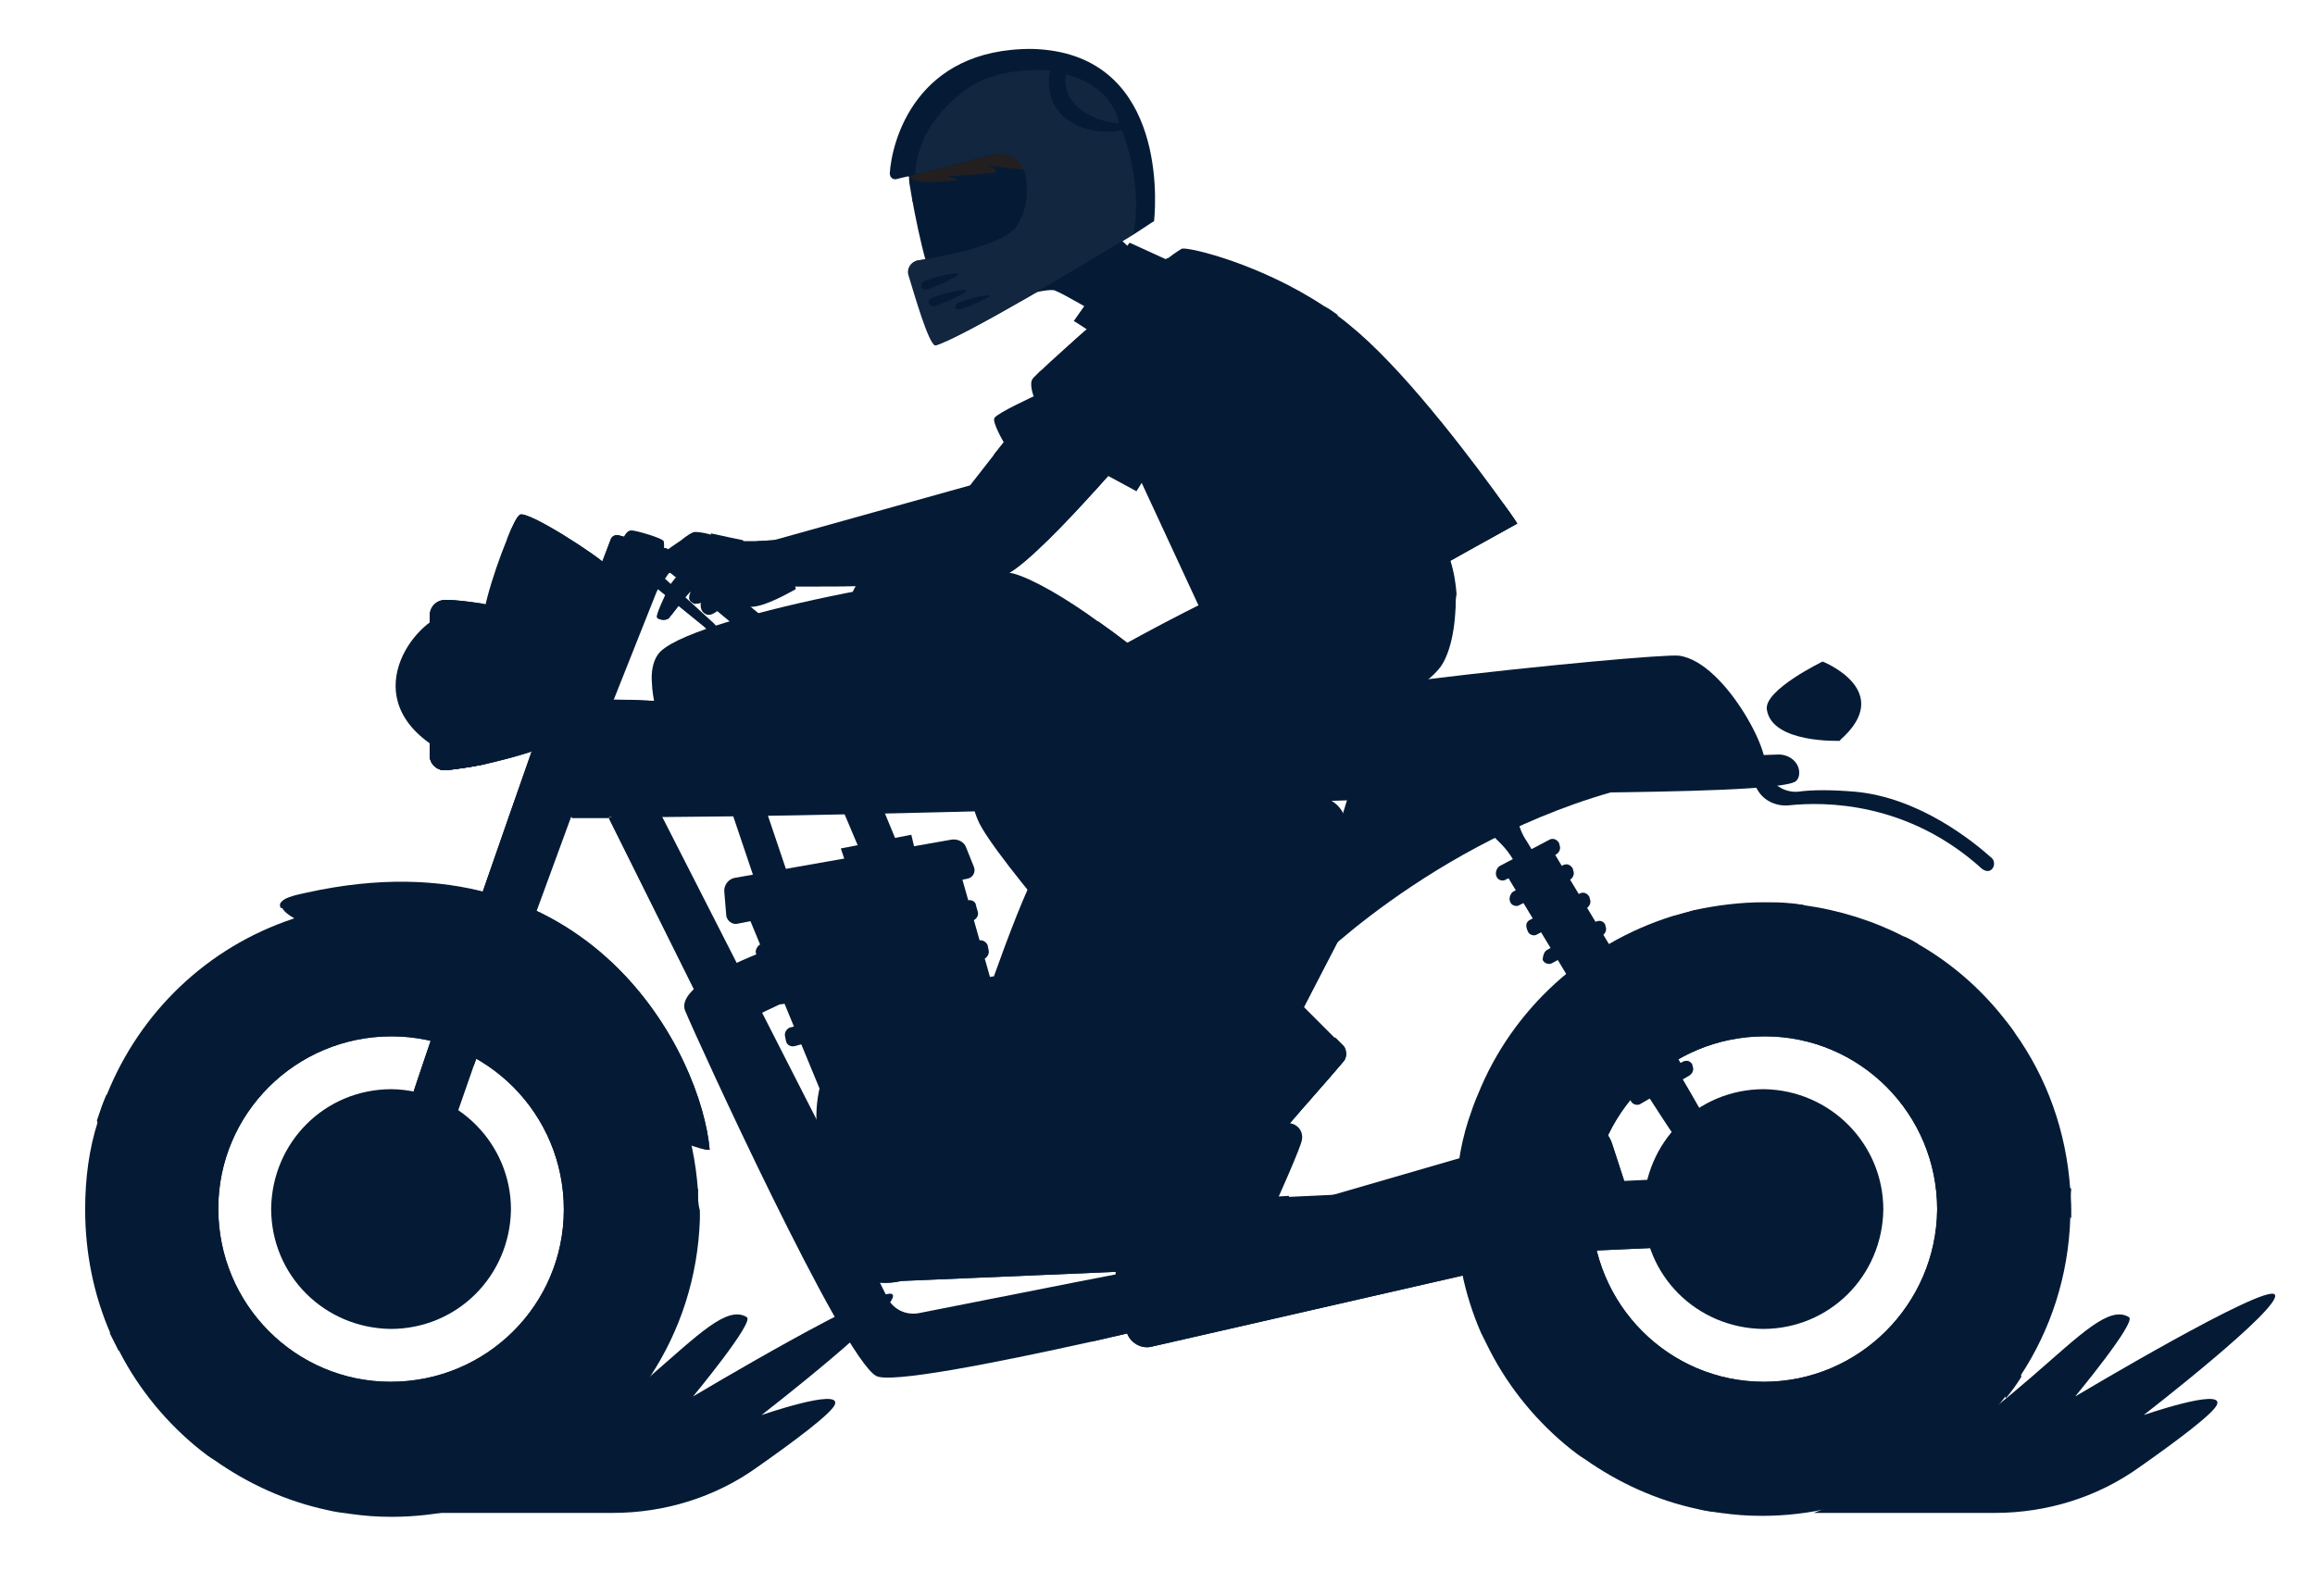
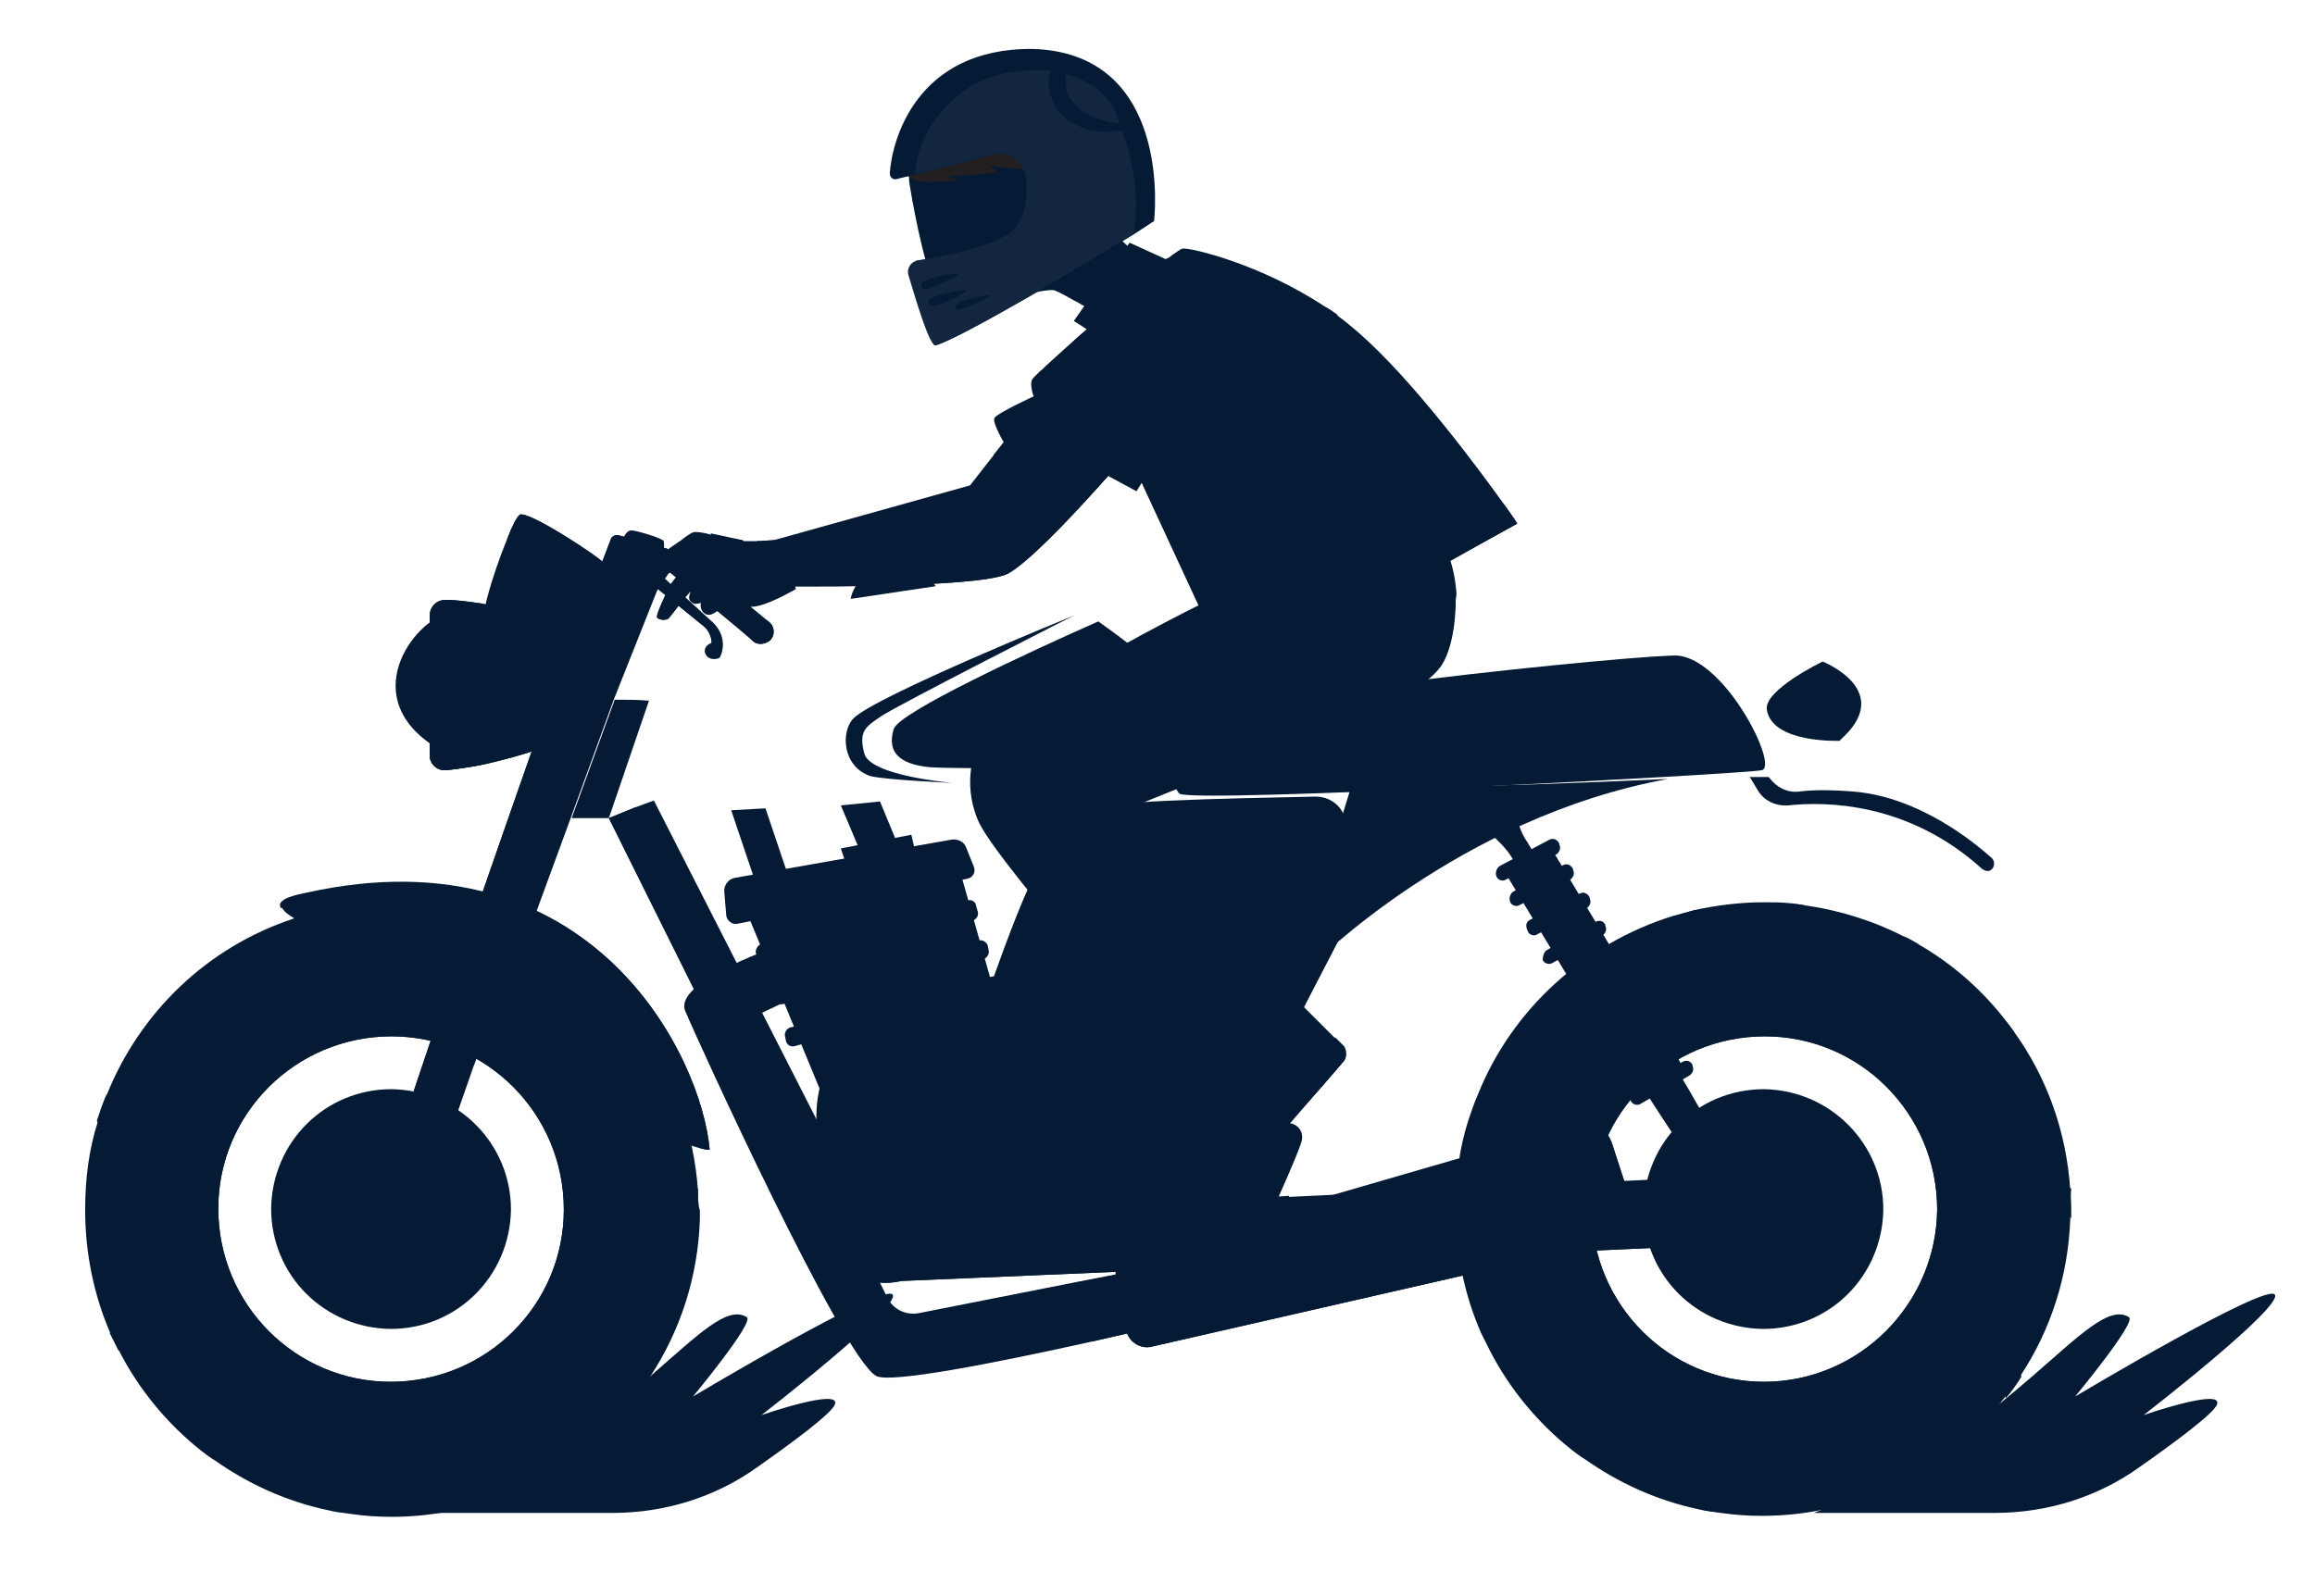
<svg xmlns="http://www.w3.org/2000/svg" version="1.1" id="OBJECTS" x="0px" y="0px" viewBox="0 0 236.5 163.1" style="enable-background:new 0 0 236.5 163.1;" xml:space="preserve">
  <style type="text/css">
	.st0{fill:#051B35;}
	.st1{fill:#231F20;}
	.st2{fill:#12263F;}
</style>
  <g>
    <g>
      <path class="st0" d="M44.1,154.6c20.4-7.9,28.2-22.5,32.2-20c0.8,0.5-5.5,8.1-5.5,8.1s19.6-11.7,20.4-10.4    c0.8,1.3-13.4,12.3-13.4,12.3s8.1-2.8,7.5-1.1c-0.3,0.9-4.2,3.8-7.9,6.4c-4.3,3.1-9.5,4.7-14.8,4.7H44.1z" />
      <path class="st0" d="M185.3,154.6c20.4-7.9,28.2-22.5,32.2-20c0.8,0.5-5.5,8.1-5.5,8.1s19.6-11.7,20.4-10.4    c0.8,1.3-13.4,12.3-13.4,12.3s8.1-2.8,7.5-1.1c-0.3,0.9-4.2,3.8-7.9,6.4c-4.3,3.1-9.5,4.7-14.8,4.7H185.3z" />
      <g>
        <g>
          <g>
            <path class="st0" d="M40,111.3c-6.8,0-12.2,5.4-12.3,12.2c0,6.8,5.4,12.2,12.2,12.3c6.8,0,12.2-5.4,12.3-12.2       C52.2,116.9,46.8,111.4,40,111.3z" />
            <path class="st0" d="M40,116.9c-3.7,0-6.7,3-6.7,6.6c0,3.7,3,6.7,6.6,6.7c3.7,0,6.7-3,6.7-6.6C46.6,119.9,43.7,116.9,40,116.9z       " />
            <path class="st0" d="M71.3,121.6c-0.1-1.4-0.3-2.9-0.6-4.3c-0.9-4.4-2.7-8.4-5.1-11.9c-0.4-0.5-0.8-1.1-1.2-1.6       c-2.4-2.9-5.3-5.5-8.6-7.4c-0.5-0.3-1-0.6-1.5-0.8c-3.1-1.6-6.5-2.7-10.2-3.2c-0.4-0.1-0.9-0.1-1.4-0.1       c-0.9-0.1-1.8-0.1-2.7-0.1c-2.4,0-4.8,0.3-7.1,0.8h0c-0.7,0.2-1.5,0.4-2.2,0.6c-0.3,0.1-0.5,0.2-0.8,0.3       c-8.7,2.9-15.6,9.5-19,18c-0.4,0.9-0.7,1.8-0.9,2.7c-0.9,2.8-1.3,5.8-1.3,9c0,4.5,0.9,8.8,2.6,12.7c0.3,0.6,0.6,1.2,0.9,1.8       c2,3.9,4.9,7.4,8.3,10.1c0.5,0.4,0.9,0.7,1.4,1c3.4,2.4,7.3,4.2,11.5,5.1c0.8,0.2,1.6,0.3,2.4,0.4h0c1.4,0.2,2.7,0.3,4.2,0.3       c4.8,0,9.3-1.1,13.4-3c0.8-0.4,1.5-0.8,2.3-1.2c3.5-2,6.6-4.7,9.1-7.9c0.6-0.7,1.1-1.5,1.6-2.2c0,0,0,0,0,0       c3.1-4.7,4.9-10.2,5.1-16.1c0-0.3,0-0.6,0-0.9C71.3,123,71.3,122.3,71.3,121.6z M39.9,141.2c-9.7,0-17.6-7.9-17.6-17.7       c0-9.7,7.9-17.6,17.7-17.6c9.7,0,17.6,7.9,17.6,17.7C57.6,133.3,49.7,141.2,39.9,141.2z" />
            <path class="st0" d="M40,100.4c-12.8,0-23.2,10.3-23.3,23.2c0,12.8,10.3,23.2,23.2,23.3c12.8,0,23.2-10.3,23.3-23.2       C63.2,110.8,52.8,100.4,40,100.4z M39.9,141.2c-9.7,0-17.6-7.9-17.6-17.7c0-9.7,7.9-17.6,17.7-17.6c9.7,0,17.6,7.9,17.6,17.7       S49.7,141.2,39.9,141.2z" />
            <path class="st0" d="M55.8,96.5c-2.2,1.2-4.4,2.3-6.7,3.2c-0.1,0-0.2-0.1-0.1-0.2c1.5-1.5,3.4-2.8,5.3-3.8       C54.8,95.9,55.3,96.2,55.8,96.5z" />
            <path class="st0" d="M65.6,105.5c-2.8-0.1-5.4-0.6-8.2-1c-0.1,0-0.1-0.2,0-0.2c2.4-0.2,4.6-0.3,7-0.3       C64.8,104.4,65.2,104.9,65.6,105.5z" />
            <path class="st0" d="M71.3,123.6c0,0.3,0,0.6,0,0.9c-0.9-0.9-1.8-2-2.5-2.8c-1.3-1.4-3.5-3.1-4-5c-0.1-0.2,0.1-0.5,0.4-0.5       c2,0.6,3.6,2.9,5.1,4.3c0.3,0.3,0.7,0.7,1,1C71.3,122.3,71.3,123,71.3,123.6z" />
            <path class="st0" d="M66.2,140.7C66.2,140.7,66.2,140.7,66.2,140.7c-0.5,0.8-1,1.5-1.6,2.2c-0.5-3.1-0.7-6.2-0.7-9.1       c0-0.4,0.5-0.5,0.6-0.1C65.3,135.9,65.8,138.3,66.2,140.7z" />
            <path class="st0" d="M55.5,150.8c-0.7,0.4-1.5,0.8-2.3,1.2c0.2-0.5,0.4-0.9,0.5-1.4c0.6-2,0.9-4,1.4-6c0.1-0.5,0.8-0.5,0.9,0       C56.2,146.3,56.1,148.6,55.5,150.8z" />
            <path class="st0" d="M41.4,149.1c-0.5,2-2.8,3.4-4.3,4.6c-0.4,0.3-0.9,0.6-1.3,0.9c0,0,0,0,0,0c-0.8-0.1-1.6-0.2-2.4-0.4       c0.9-0.6,1.9-1.2,2.8-1.8c1.6-1.1,3.1-3,5.1-3.5C41.3,148.9,41.4,149.1,41.4,149.1z" />
            <path class="st0" d="M28,147.1c-2,0.8-4,1.4-6.1,2c-0.5-0.3-0.9-0.7-1.4-1c0.4-0.1,0.8-0.2,1.2-0.3c2-0.5,4.1-1,6.1-1.3       C28.2,146.5,28.3,147,28,147.1z" />
            <path class="st0" d="M17.1,136.7c-1.2,0.8-3.1,1.3-5,1.3c-0.3-0.6-0.6-1.2-0.9-1.8c0.2,0,0.3,0,0.5,0.1       c1.7,0.1,3.5-0.2,5.2,0.1C17.2,136.3,17.3,136.6,17.1,136.7z" />
            <path class="st0" d="M12.4,117.1c0.1,0.6-0.8,0.9-1.1,0.4c-0.6-0.9-1-1.9-1.4-3c0.3-0.9,0.6-1.8,1-2.7       C11.4,113.6,12.1,115.3,12.4,117.1z" />
            <path class="st0" d="M33,93l-0.2,0.3c-0.8,1.5-1.3,3.3-2.3,4.7c-0.3,0.4-0.9,0-0.9-0.4c0.1-1.3,0.6-2.7,1.2-3.9       C31.5,93.4,32.2,93.2,33,93z" />
            <path class="st0" d="M44.1,92.5c-1.3,1.4-2.7,2.8-4.2,3.9c0,0-0.1,0,0,0c0.8-1.4,1.8-2.8,2.9-4.1       C43.2,92.4,43.7,92.4,44.1,92.5z" />
          </g>
          <g>
            <path class="st0" d="M72.5,117.5L72.5,117.5c-0.4,0-0.7-0.1-1.1-0.2c-0.8-0.2-1.5-0.5-2.2-0.9c-1.8-1-3.3-2.7-4-4.7       c-2.4-6.6-7.1-11.7-15-15c-5-2.1-10.5-1.9-14.3-1.4c-1.9,0.3-3.7-0.1-5.2-1.1c-0.7-0.4-1.7-0.9-1.9-1.5       c-0.1-0.1-0.1-0.3-0.1-0.4c0.2-0.7,2.4-1,2.7-1.1h0C60.5,84.8,71.7,108,72.5,117.5z" />
            <path class="st0" d="M72.5,117.5L72.5,117.5c-0.4,0-0.7-0.1-1.1-0.2c-0.7-7.2-7.3-20.4-19.1-24.2C42,89.8,31.9,92,28.7,92.8       c-0.1-0.1-0.1-0.3-0.1-0.4c0.2-0.7,2.4-1,2.7-1.1h0C60.5,84.8,71.7,108,72.5,117.5z" />
            <path class="st0" d="M69.2,116.5c-1.8-1-3.3-2.7-4-4.7c-2.4-6.6-7.1-11.7-15-15c-5-2.1-10.5-1.9-14.3-1.4       c-1.9,0.3-3.7-0.1-5.2-1.1c4.2-1.2,13.5-3.1,21.3,0.3C61.5,98.7,66.8,106.5,69.2,116.5z" />
          </g>
        </g>
        <g>
          <path class="st0" d="M129.5,132.8c0,0-8.7,2.2-18,4.3c-9.9,2.2-20.6,4.3-22,3.5c-3.5-2-18.3-34.4-19.5-37.3      c-1.2-2.9,8.9-6.4,8.9-6.4l2.2,5.1c0,0-2.8,1.2-4.2,2c0.2,1.5,10.6,22.2,13.8,28.7c0.6,1.1,1.8,1.7,3.1,1.5L110,131l17.5-3.4      L129.5,132.8z" />
          <path class="st0" d="M129.5,132.8c0,0-8.7,2.2-18,4.3c-0.5-2-1.1-4.2-1.5-6l17.5-3.4L129.5,132.8z" />
        </g>
        <g>
          <g>
            <path class="st0" d="M180.2,141.2c-9.7,0-17.6-7.9-17.6-17.7c0-9.7,7.9-17.6,17.7-17.6c9.7,0,17.6,7.9,17.6,17.7       C197.8,133.3,189.9,141.2,180.2,141.2z M211.5,121.6c-0.4-6-2.4-11.5-5.7-16.1c-0.4-0.5-0.8-1.1-1.2-1.6       c-2.4-3-5.3-5.5-8.6-7.4c-0.5-0.3-1-0.6-1.5-0.8c-3.1-1.6-6.6-2.7-10.2-3.2c-0.4-0.1-0.9-0.1-1.4-0.2c-0.9-0.1-1.8-0.1-2.7-0.1       c-2.4,0-4.8,0.3-7.1,0.8h0c-0.7,0.2-1.5,0.4-2.2,0.6c-9,2.8-16.4,9.5-19.9,18.2c-0.4,0.9-0.7,1.8-1,2.7c-0.9,2.8-1.3,5.8-1.3,9       c0,4.5,0.9,8.8,2.6,12.7c0.3,0.6,0.6,1.2,0.9,1.8c2,3.9,4.9,7.4,8.3,10.1c0.5,0.4,0.9,0.7,1.4,1c3.4,2.4,7.3,4.2,11.5,5.1       c0.8,0.2,1.6,0.3,2.4,0.4h0c1.4,0.2,2.7,0.3,4.2,0.3c4.8,0,9.3-1.1,13.4-3c0.8-0.4,1.5-0.8,2.3-1.2c3.5-2,6.6-4.7,9.1-7.9       c0.6-0.7,1.1-1.5,1.6-2.2c0,0,0,0,0,0c3.1-4.7,4.9-10.2,5.1-16.1c0-0.3,0-0.6,0-0.9C211.6,123,211.5,122.3,211.5,121.6z" />
            <path class="st0" d="M180.3,100.4c-12.8,0-23.2,10.3-23.3,23.2c0,12.8,10.3,23.2,23.2,23.3c12.8,0,23.2-10.3,23.3-23.2       C203.4,110.8,193.1,100.4,180.3,100.4z M180.2,141.2c-9.7,0-17.6-7.9-17.6-17.7c0-9.7,7.9-17.6,17.7-17.6       c9.7,0,17.6,7.9,17.6,17.7C197.8,133.3,189.9,141.2,180.2,141.2z" />
            <path class="st0" d="M196,96.5c-2.2,1.2-4.4,2.3-6.7,3.2c-0.1,0-0.2-0.1-0.1-0.2c1.5-1.5,3.4-2.8,5.3-3.8       C195,95.9,195.5,96.2,196,96.5z" />
            <path class="st0" d="M205.8,105.5c-2.8-0.1-5.4-0.6-8.2-1c-0.1,0-0.1-0.2,0-0.2c2.4-0.2,4.6-0.3,7-0.3       C205,104.4,205.4,104.9,205.8,105.5z" />
            <path class="st0" d="M211.6,123.6c0,0.3,0,0.6,0,0.9c-0.9-0.9-1.8-2-2.5-2.8c-1.3-1.4-3.5-3.1-4-5c-0.1-0.2,0.1-0.5,0.4-0.5       c2,0.6,3.6,2.9,5.1,4.3c0.3,0.3,0.7,0.7,1,1C211.5,122.3,211.6,123,211.6,123.6z" />
            <path class="st0" d="M206.5,140.7C206.5,140.7,206.5,140.7,206.5,140.7c-0.5,0.8-1,1.5-1.6,2.2c-0.5-3.1-0.7-6.2-0.7-9.1       c0-0.4,0.5-0.5,0.6-0.1C205.5,135.9,206,138.3,206.5,140.7z" />
            <path class="st0" d="M195.8,150.8c-0.7,0.4-1.5,0.8-2.3,1.2c0.2-0.5,0.4-0.9,0.5-1.4c0.6-2,0.9-4,1.4-6c0.1-0.5,0.8-0.5,0.9,0       C196.5,146.3,196.3,148.6,195.8,150.8z" />
            <path class="st0" d="M181.6,149.1c-0.5,2-2.8,3.4-4.3,4.6c-0.4,0.3-0.9,0.6-1.3,0.9c0,0,0,0,0,0c-0.8-0.1-1.6-0.2-2.4-0.4       c0.9-0.6,1.9-1.2,2.8-1.8c1.6-1.1,3.1-3,5.1-3.5C181.5,148.9,181.6,149.1,181.6,149.1z" />
            <path class="st0" d="M168.2,147.1c-2,0.8-4,1.4-6.1,2c-0.5-0.3-0.9-0.7-1.4-1c0.4-0.1,0.8-0.2,1.2-0.3c2-0.5,4.1-1,6.1-1.3       C168.4,146.5,168.5,147,168.2,147.1z" />
            <path class="st0" d="M157.3,136.7c-1.2,0.8-3.1,1.3-5,1.3c-0.3-0.6-0.6-1.2-0.9-1.8c0.2,0,0.3,0,0.5,0.1       c1.7,0.1,3.5-0.2,5.2,0.1C157.5,136.3,157.5,136.6,157.3,136.7z" />
            <path class="st0" d="M152.6,117.1c0.1,0.6-0.8,0.9-1.1,0.4c-0.6-0.9-1-1.9-1.4-3c0.3-0.9,0.6-1.8,1-2.7       C151.7,113.6,152.3,115.3,152.6,117.1z" />
            <path class="st0" d="M173.2,93l-0.2,0.3c-0.8,1.5-1.3,3.3-2.3,4.7c-0.3,0.4-0.9,0-0.9-0.4c0.1-1.3,0.6-2.7,1.2-3.9       C171.7,93.4,172.4,93.2,173.2,93z" />
            <path class="st0" d="M184.3,92.5c-1.3,1.4-2.7,2.8-4.2,3.9c0,0-0.1,0,0,0c0.8-1.4,1.8-2.8,2.9-4.1       C183.4,92.4,183.9,92.4,184.3,92.5z" />
          </g>
          <g>
            <path class="st0" d="M180.2,111.3c-6.8,0-12.2,5.4-12.3,12.2c0,6.8,5.4,12.2,12.2,12.3c6.8,0,12.2-5.4,12.3-12.2       C192.4,116.9,187,111.4,180.2,111.3z" />
          </g>
        </g>
        <g>
          <g>
            <g>
              <path class="st0" d="M61.1,60.8c-1,2.3-2.6,5.2-3.5,5.7c-1.4,0.9-6.9-0.5-8.1-1.5c-0.9-0.8,0.9-6.5,2.3-9.9        c0.5-1.3,1-2.3,1.3-2.5c0.8-0.5,8.3,4.4,8.9,5.2C62.1,58,61.7,59.3,61.1,60.8z" />
              <path class="st0" d="M61.1,60.8c-3.8-2.3-6.6-4.1-9.3-5.7c0.5-1.3,1-2.3,1.3-2.5c0.8-0.5,8.3,4.4,8.9,5.2        C62.1,58,61.7,59.3,61.1,60.8z" />
            </g>
            <g>
              <path class="st0" d="M45.4,62.8c-3.5,1.1-9.4,9.3,0.4,14.3C46.1,70.8,46,66.1,45.4,62.8z" />
              <path class="st0" d="M60.2,69.8c0,2.1-0.9,4.4-2.6,5.7c-2.5,1.2-5.5,2-8.1,2.6c-1.5,0.3-2.9,0.5-3.9,0.6        c-0.9,0.1-1.7-0.6-1.7-1.5V62.9c0-0.9,0.7-1.6,1.6-1.6c1.2,0,2.5,0.2,3.9,0.4c3.4,0.6,7.1,1.7,9.1,3.4        C59.6,66.1,60.2,67.9,60.2,69.8z" />
              <path class="st0" d="M50.9,63.6c0,0,5.2,0.1,7.9,4C51.7,65.7,50.9,63.6,50.9,63.6z" />
              <path class="st0" d="M60.2,69.8c0,2.1-0.9,4.4-2.6,5.7c-2.5,1.2-5.5,2-8.1,2.6c-1.5,0.3-2.9,0.5-3.9,0.6        c-0.9,0.1-1.7-0.6-1.7-1.5v-5C48.4,72,55.2,71.6,60.2,69.8z" />
              <path class="st0" d="M49.5,78.1c-1.5,0.3-2.9,0.5-3.9,0.6c-0.9,0.1-1.7-0.6-1.7-1.5V62.9c0-0.9,0.7-1.6,1.6-1.6        c1.2,0,2.5,0.2,3.9,0.4l0.1,10.1L49.5,78.1z" />
-               <path class="st0" d="M49.5,78.1c-1.5,0.3-2.9,0.5-3.9,0.6c-0.9,0.1-1.7-0.6-1.7-1.5v-5c1.6,0,3.5-0.1,5.6-0.3L49.5,78.1z" />
            </g>
            <path class="st0" d="M186.2,67.6c0,0,7.6,3,1.7,8.1C185.5,72.1,186.2,67.6,186.2,67.6z" />
            <path class="st0" d="M178.7,79.3l0.9,1.5c0.6,1,1.8,1.6,3.1,1.5c3.7-0.4,12.2-0.4,19.8,6.5c0.3,0.2,0.6,0.3,0.9,0.1l0,0       c0.4-0.3,0.4-0.9,0.1-1.2c-1.9-1.7-7.4-6.2-14-6.8c-2.4-0.2-4.4-0.2-5.8,0c-1.2,0.1-2.3-0.5-3-1.5l0,0H178.7z" />
            <g>
              <g>
                <g>
                  <path class="st0" d="M49.5,105.8c0,0-0.4,1.2-1.1,3.1c-1.9,5.5-5.8,16.6-6.6,18.4c-0.1,0.1-0.1,0.3-0.2,0.4          c-1.2,1.9-4.3,1.1-4-1c0.6-3.5,7.2-22.7,7.2-22.7L49.5,105.8z" />
                  <path class="st0" d="M49.5,105.8c0,0-0.4,1.2-1.1,3.1l-2.4-1c0,0-5.3,15.2-6.2,18.1c-0.5,1.8,0.7,1.9,1.8,1.7          c-1.2,1.9-4.3,1.1-4-1c0.6-3.5,7.2-22.7,7.2-22.7L49.5,105.8z" />
                </g>
                <g>
                  <g>
                    <g>
                      <g>
                        <path class="st0" d="M63.6,55.2c0,0,0.3-1,0.9-1c0.5,0,3.2,0.8,3.3,1.1c0.1,0.3,0,1.4,0,1.4L63.6,55.2z" />
                        <path class="st0" d="M68.5,56.9l-5.8,14.6l-4.4,12.1l-8.1,22.1l-1.6-0.5l-0.8-0.2l-1-0.3l-2-0.6l7.2-20.7l4.2-12             l6.2-16.3c0.1-0.3,0.5-0.5,0.8-0.4l2.2,0.6l1,0.3l1.3,0.4L68,56C68.4,56.1,68.6,56.5,68.5,56.9z" />
                        <path class="st0" d="M65.5,55.3l-6.4,16.1l-4.5,12.1l-7.8,21.2l-2-0.6l7.2-20.7l4.2-12l6.2-16.3c0.1-0.3,0.5-0.5,0.8-0.4             L65.5,55.3z" />
                        <polygon class="st0" points="43.9,102.4 51.4,105.2 50.8,107.5 43.1,104.7            " />
                      </g>
                      <polygon class="st0" points="67.8,55.9 48.7,105.2 47.9,105 66.5,55.5           " />
                    </g>
                  </g>
                </g>
                <path class="st0" d="M86.9,61.2L86.9,61.2c0.3-1.5,1.4-2.6,2.9-2.8l2.1-0.3c1.2-0.2,2.4,0.3,3.2,1.2l0.5,0.6L86.9,61.2z" />
                <g>
                  <path class="st0" d="M106.8,87.9c1.5-0.3,15.1,6.7,15.1,8.7s-10.2,17.6-10.2,17.6l-12.1-8.9          C99.6,105.4,105.3,88.2,106.8,87.9z" />
                  <path class="st0" d="M134.1,98.6c0,0,14.9-15.1,36.3-19c-21.9,1-28.1,0.8-28.1,0.8L134.1,98.6z" />
                  <path class="st0" d="M101.9,102.5c0,0,21.3,4.8,22.4,5.2c1.8,0.6,1.8,1.8,0.5,4.9c-0.8,1.8-5.3,12.2-8,13.1          c-2.7,0.9-19.3,0.3-19.2,0.1S101.9,102.5,101.9,102.5z" />
                  <path class="st0" d="M104,105.3l16.7,4c0,0-4.5,9.4-5.5,11.3c-1,2-1.5,2.4-3.3,2.3c-1.8-0.1-9.6,0-9.6,0L104,105.3z" />
                  <polygon class="st0" points="87.8,86.8 85.9,82.3 89.9,81.9 91.8,86.5         " />
                  <polygon class="st0" points="74.7,82.8 77.7,91.7 81.1,91.2 78.2,82.6         " />
                  <polygon class="st0" points="76.2,93 85.4,115.3 104.1,110.3 97.7,87.7         " />
                  <path class="st0" d="M109,114.1c0,7.1-5.7,12.8-12.8,12.8c-7.1,0-12.8-5.7-12.8-12.8c0-7.1,5.7-12.8,12.8-12.8          C103.3,101.4,109,107.1,109,114.1z" />
                  <path class="st0" d="M104,114.6c0,4.1-3.3,7.4-7.4,7.4c-4.1,0-7.4-3.3-7.4-7.4s3.3-7.4,7.4-7.4          C100.7,107.2,104,110.5,104,114.6z" />
                  <path class="st0" d="M105.9,81.5c0.7,0.1,21.4,26.4,21.4,26.4l-2.9,3.8l-24.6-30L105.9,81.5z" />
                  <path class="st0" d="M182.3,126.9l-1.8,0.1l-49.1,2.2l-2.2,0.1l-4.6,0.2l-2.2,0.1l-3.2,0.1l-3.7,0.2l-23.5,1          c-3.4,0.8-6.9-1-8.4-4.2L62.2,83.6l2.7-1.1l1.9-0.7l20.8,40.8c0.8,1.5,2.4,2.5,4.1,2.4l21.6-0.6c1.6-0.1,3-1,3.8-2.4          l19.7-37.6l1.2-3.9l3.5,0.1l3.2,0.1l-19.2,37.1l-2.5,4.9l5.1-0.2l3.7-0.2l6.3-0.3L180,120l1.8-0.1l0.3,4L182.3,126.9z" />
                  <polygon class="st0" points="182.3,126.9 180.5,127 131.4,129.2 129.3,129.3 124.7,129.5 122.5,129.6 123.6,127 182.1,124                   " />
                  <path class="st0" d="M119.3,129.7l-3.7,0.2l-23.5,1c-3.4,0.8-6.9-1-8.4-4.2L62.2,83.6l2.7-1.1c6.3,12.8,19.8,40.2,21.1,42.4          c1.7,2.8,3.6,2.9,5.8,2.9c2.2,0,22.1,0.1,25.8-1.7c2.6-2.7,19.4-36.4,23.9-45.5l3.2,0.1l-19.2,37.1l-2.5,4.9L119.3,129.7z" />
                  <polygon class="st0" points="131.7,122.2 129.3,129.3 124.7,129.5 119.3,129.7 122.9,122.6 128,122.4         " />
                  <polygon class="st0" points="128,122.4 124.7,129.5 119.3,129.7 122.9,122.6         " />
                  <path class="st0" d="M110,83c-1.3,1.3,0,3.9,2,6.6c2.3,3.1,7.6,10,9.3,11.7c1.9,1.9,3.2,3,6.3,0.2          c3.1-2.8,9.9-15.7,9.9-17.2c0-1.5-1.3-2.9-3.1-2.9C125.5,81.6,111.2,81.8,110,83z" />
                  <path class="st0" d="M117.2,86.6c-0.8,0.8,0.1,1.8,0.9,3.3c0.9,1.7,3.9,5.4,4.8,5.9c0.9,0.5,1.8,1.8,3.3,0.3          c1.6-1.4,5.2-8.2,5.2-9c0-0.8-0.7-1.4-1.6-1.5C128.9,85.6,117.6,86.2,117.2,86.6z" />
                  <path class="st0" d="M120.2,74.4c1.2-3,48.9-7.7,51.3-7.4c4.9,0.6,10.2,11.3,8.5,11.7c-1.7,0.4-58.3,3.4-59.5,2.4          C119.3,80,119.9,75.1,120.2,74.4z" />
-                   <path class="st0" d="M183.5,79.8c-0.9,0.9-12.3,1.1-20.8,1.2c-7.2,0.1-72.1,2.6-100.5,2.5c-1.4,0-2.6,0-3.8,0          c-0.5,0-0.9,0-1.4,0c-0.4,0-0.8,0-1.1,0c-0.4,0-0.7,0-1.1,0c-1,0-1.8-0.1-2.6-0.1l4.2-12c0.9,0,1.9,0,2.8,0.1          c0.4,0,0.7,0,1.1,0c0.4,0,0.8,0,1.3,0c0.4,0,0.8,0,1.2,0c1.2,0,2.4,0.1,3.6,0.1c8.5,0.2,16.6,0.5,17,0.9          c0.6,0.5,5,3.4,8.2,5.5c2.2,1.4,4.9,2.2,7.5,2.1l82.6-3c1.2,0,2.2,0.9,2.1,2C183.8,79.3,183.7,79.6,183.5,79.8z" />
                  <path class="st0" d="M66.3,71.6l-4.1,12c-1.4,0-2.6,0-3.8,0l4.4-12.1C63.9,71.5,65.1,71.5,66.3,71.6z" />
-                   <path class="st0" d="M123.6,78.4c-0.5,1.2-1.7,2-3.1,2.1l-29.8,0.4l-18,0.3c-1.3,0-2.5-0.7-3.1-1.9c-1.1-2.4-2.9-6.4-3-9.5          c-0.1-1.1,0.1-2.2,0.6-2.9c2.5-3.8,32.2-9.3,36.3-8.3c1.9,0.5,5.4,2.5,8.8,5c4,2.8,8,6.2,9.3,8c1,1.5,1.8,3.2,2.3,4.7          C124,76.9,123.9,77.7,123.6,78.4z" />
                  <path class="st0" d="M109.7,62.9c0,0-20.2,8.2-22.5,10.5c-1.3,1.3-1.2,4.9,1.7,5.9c1.5,0.4,8.4,0.7,8.4,0.7s-8.4-0.7-9-3          c-0.6-2.3,0.1-2.7,1.7-3.8C91.8,72,109.7,62.9,109.7,62.9z" />
                  <path class="st0" d="M123.6,78.4c-7.4,0.1-26,0.2-28.6,0c-3.2-0.3-4.4-1.6-3.7-3.9c0.5-1.7,13.9-7.9,20.9-11          c4,2.8,8,6.2,9.3,8c1,1.5,1.8,3.2,2.3,4.7C124,76.9,123.9,77.7,123.6,78.4z" />
                  <path class="st0" d="M181.2,127.8l-0.6,0l-0.7-8.5l0.7,0c0.9,0,1.6,0.6,1.6,1.5l0.4,5.4C182.8,127,182.1,127.7,181.2,127.8z          " />
                  <path class="st0" d="M75.1,89.7l22.1-3.9c0.6-0.1,1.3,0.2,1.5,0.8l0.8,2c0.2,0.5-0.1,1.1-0.7,1.2l-23.5,4.6          c-0.5,0.1-1-0.3-1.1-0.8L74,91.2C73.9,90.5,74.4,89.8,75.1,89.7z" />
                  <path class="st0" d="M77.9,96.4L98.9,92c0.4-0.1,0.8,0.2,0.8,0.5l0.2,0.7c0.1,0.4-0.2,0.8-0.6,0.9l-21.1,4.4          c-0.4,0.1-0.8-0.2-0.8-0.5l-0.2-0.7C77.2,96.9,77.5,96.5,77.9,96.4z" />
                  <path class="st0" d="M79.6,100.8c3.2-0.8,17.1-3.9,20.4-4.7c0.4-0.1,0.8,0.2,0.9,0.5l0.1,0.5c0.1,0.4-0.2,0.8-0.5,0.9          L80,102.6c-0.4,0.1-0.8-0.2-0.9-0.6l-0.1-0.4C79,101.2,79.3,100.9,79.6,100.8z" />
                  <path class="st0" d="M80.7,105l20.6-5.2c0.4-0.1,0.8,0.1,0.9,0.5l0,0c0.1,0.4-0.1,0.8-0.5,0.9l-20.5,5.7          c-0.4,0.1-0.8-0.1-0.9-0.5l-0.1-0.5C80.1,105.5,80.4,105.1,80.7,105z" />
                  <polygon class="st0" points="86.7,89.1 85.9,86.7 93.1,85.3 93.6,87.4         " />
-                   <path class="st0" d="M92.5,103.2c3.4-1.3,7.1-0.9,9.2,0.7c-1.5,2.5-1.7,2.8-1.7,2.8s-2.6-1.4-6.5,0.1c-3.9,1.5-5,5.3-5,5.3          l-3.1-0.8C85.6,111.3,86.5,105.4,92.5,103.2z" />
                  <g>
                    <path class="st0" d="M120,130c-0.8,0-1.2-0.8-0.8-1.4c2.9-3.8,10.5-13.6,11.7-13.8c1.5-0.3,2.3,0.7,2.1,1.7           c-0.1,0.7-2.3,5.7-4,9.4c-1.1,2.3-3.3,3.9-5.9,4L120,130z" />
                    <path class="st0" d="M131.6,115.8c-0.4-0.2-9.8,11.9-10.2,12.4c-0.5,0.7,4.1-0.3,5.2-1.5           C127.7,125.4,132.2,116.1,131.6,115.8z" />
                  </g>
                  <path class="st0" d="M131.7,118.6c0,1.1-0.9,1.9-1.9,1.9c-1.1,0-1.9-0.9-1.9-1.9c0-1.1,0.9-1.9,1.9-1.9          C130.9,116.7,131.7,117.6,131.7,118.6z" />
                  <path class="st0" d="M130.8,118.6c0,0.5-0.4,1-1,1s-1-0.4-1-1c0-0.5,0.4-1,1-1S130.8,118.1,130.8,118.6z" />
                </g>
                <path class="st0" d="M120.3,83.1c0,0-7.8,0.1-8.4,0.8c-0.6,0.7-0.4,1.8,0,2.6c0.4,0.8,8.6,9.9,8.6,9.9s-6.6-9.4-6.7-10.5         C113.7,84.8,120.3,83.1,120.3,83.1z" />
              </g>
            </g>
            <path class="st0" d="M186.2,67.6c0,0-6,2.9-5.7,4.9c0.5,3.5,7.5,3.2,7.5,3.2L186.2,67.6z" />
          </g>
        </g>
        <g>
          <path class="st0" d="M168.5,104.5c0.1,0.2,4.3,7.2,5.7,9.8c0.7,1.3-2.1,3.2-3.2,1.7c-0.8-1.1-6.1-9.4-6.1-9.4L168.5,104.5z" />
          <path class="st0" d="M152.4,82.3c-1.3,0.7-0.9,2.1-0.1,2.9c0.7,0.7,1.4,1.3,2,2.2c1.3,2,3.2,4.9,3.2,4.9l1.8-0.8L156,86      c-0.5-0.7-0.8-1.5-1-2.4C154.7,82.7,154.1,81.5,152.4,82.3z" />
          <g>
            <polygon class="st0" points="158.3,86.4 172.1,109.3 167.4,111.8 153.6,88.9      " />
            <path class="st0" d="M153.2,88.5l5.1-2.7c0.4-0.2,0.8,0,1,0.4l0,0.1c0.2,0.4,0,0.8-0.3,1l-5.2,2.6c-0.3,0.2-0.8,0-0.9-0.3l0,0       C152.7,89.2,152.9,88.7,153.2,88.5z" />
            <path class="st0" d="M154.6,91.1l5.1-2.7c0.4-0.2,0.8,0,1,0.4l0,0.1c0.2,0.4,0,0.8-0.3,1l-5.2,2.6c-0.3,0.2-0.8,0-0.9-0.3l0,0       C154.1,91.8,154.3,91.3,154.6,91.1z" />
            <path class="st0" d="M156.3,94l5.1-2.7c0.4-0.2,0.8,0,1,0.4l0,0.1c0.2,0.4,0,0.8-0.3,1l-5.1,2.7c-0.3,0.2-0.8,0-0.9-0.3l0,0       C155.8,94.6,155.9,94.2,156.3,94z" />
            <path class="st0" d="M158,97.1l5-2.9c0.4-0.2,0.8-0.1,1,0.3l0,0.1c0.2,0.4,0,0.8-0.3,1l-5.1,2.8c-0.3,0.2-0.8,0.1-1-0.3l0,0       C157.6,97.8,157.7,97.3,158,97.1z" />
            <path class="st0" d="M159.9,99.9l5-2.9c0.4-0.2,0.8-0.1,1,0.3l0,0.1c0.2,0.4,0,0.8-0.3,1l-5.1,2.8c-0.3,0.2-0.8,0.1-1-0.3l0,0       C159.5,100.5,159.6,100.1,159.9,99.9z" />
            <path class="st0" d="M161.6,102.8l5-2.9c0.4-0.2,0.8-0.1,1,0.3l0,0.1c0.2,0.4,0,0.8-0.3,1l-5.1,2.8c-0.3,0.2-0.8,0.1-1-0.3l0,0       C161.2,103.5,161.3,103.1,161.6,102.8z" />
            <path class="st0" d="M163.4,105.5l5-2.9c0.4-0.2,0.8-0.1,1,0.3l0,0.1c0.2,0.4,0,0.8-0.3,1l-5.1,2.8c-0.3,0.2-0.8,0.1-1-0.3l0,0       C162.9,106.2,163,105.7,163.4,105.5z" />
            <path class="st0" d="M165.2,108.3l5-2.9c0.4-0.2,0.8-0.1,1,0.3l0,0.1c0.2,0.4,0,0.8-0.3,1l-5.1,2.8c-0.3,0.2-0.8,0.1-1-0.3h0       C164.8,108.9,164.9,108.5,165.2,108.3z" />
            <path class="st0" d="M166.9,111.5l5-3c0.4-0.2,0.8-0.1,1,0.3l0,0.1c0.2,0.4,0,0.8-0.3,1l-5,2.9c-0.3,0.2-0.8,0.1-1-0.3l0,0       C166.4,112.1,166.5,111.7,166.9,111.5z" />
          </g>
        </g>
        <g>
          <path class="st0" d="M164.5,126.9l-46.8,10.7c-1.1,0.3-2.3-0.4-2.6-1.5c0,0,0-0.1,0-0.1l-1.1-5.3c-0.2-1.1,0.4-2.2,1.5-2.6      l45.5-13.2c1.6-0.5,3.2,0.4,3.7,2l1.8,5.5l0.2,0.7C167.3,124.7,166.3,126.5,164.5,126.9z" />
          <path class="st0" d="M164.5,126.9l-3.5-12c1.6-0.5,3.2,0.4,3.7,2l2,6.2C167.3,124.7,166.3,126.5,164.5,126.9z" />
          <path class="st0" d="M164.5,126.9l-46.8,10.7c-1.1,0.3-2.3-0.4-2.6-1.5l51.3-13.7l0.2,0.7C167.3,124.7,166.3,126.5,164.5,126.9z      " />
        </g>
      </g>
    </g>
    <g>
      <g>
        <path class="st0" d="M101.4,31c0,0,5.7-1.7,6.4-1.3C108.6,30,112,32,112,32l3.9-6.2c0,0-2.5-2.4-2.8-2.5     C112.9,23.2,101.4,31,101.4,31z" />
        <path class="st0" d="M93.4,15.8c-0.5,0.9-0.6,2-0.5,2.9c0.5,3.1,1.9,10.5,3.3,11.7c1.8,1.6,8.4-1.9,10.4-4.3     c2-2.4,2-11.5-2.8-13.5C100.5,11.3,95.7,11.2,93.4,15.8z" />
        <path class="st1" d="M92.3,16.9c0,0-0.1,1.6,2.3,1.7c2.3,0,3.3-0.2,3.3-0.2s-1.1-0.4-1.1-0.4s4.5-0.2,4.9-0.4     c0.4-0.2-0.8-0.7-0.8-0.7s5,0.7,5.4,0.4c0.4-0.3-3.7-4.1-5.4-4.4C99,12.5,92.4,13.4,92.3,16.9z" />
        <path class="st0" d="M102,23.2c0,0-0.7,2-2.3,3.5c1.2-0.1,1.4-0.2,1.4-0.2S102.1,24.7,102,23.2z" />
        <path class="st0" d="M120,26.9l-6.1,8.8c0,0-2.7-2-4.2-2.9c1.4-2,4.4-6.3,5.7-8C117.6,25.8,120,26.9,120,26.9z" />
        <path class="st0" d="M117.9,22.6c-0.2,0.1-0.9,0.6-2,1.3c-5,3.1-17.6,10.6-20.3,11.4c-0.7-0.4-2-4.9-2.7-7.2     c-0.2-0.7,0.3-1.4,1-1.5c2.7-0.4,8.7-1.6,10-3.4c1.2-1.7,1.2-3.7,1-5.2c-0.3-1.6-1.8-2.6-3.4-2.2c-1.6,0.4-4.2,1.1-7.9,2     c-0.6,0.2-1.3,0.3-2,0.5c-0.4,0.1-0.7-0.2-0.7-0.6c0.2-3.2,2.6-12.8,14.6-12.7C118.7,5.4,118.2,19.7,117.9,22.6z" />
        <path class="st2" d="M115.8,23.9c-5,3.1-17.6,10.6-20.3,11.4c-0.7-0.4-2-4.9-2.7-7.2c-0.2-0.7,0.3-1.4,1-1.5     c2.7-0.4,8.7-1.6,10-3.4c1.2-1.7,1.2-3.7,1-5.2c-0.3-1.6-1.8-2.6-3.4-2.2c-1.6,0.4-4.2,1.1-7.9,2c0.1-2.1,1-5.7,5.4-8.8     c3.3-2.3,8.4-1.8,8.4-1.8s-0.9,3,1.7,5c2.6,1.9,5.6,1.1,5.6,1.1S116.8,18.5,115.8,23.9z" />
        <path class="st2" d="M108.9,7.6c0,0,4.7,1,5.4,5C111.6,12.4,108.4,10.7,108.9,7.6z" />
        <path class="st0" d="M99.5,20c-0.5,0-0.9,0.6-0.9,1c0.1,0.5,0.5,0.9,1,0.9c0.5,0,0.9-0.6,0.9-1C100.5,20.3,100,20,99.5,20z" />
        <path class="st0" d="M95.3,21.7c-0.9,0-0.8,1.5,0.1,1.5C96.4,23.1,96.3,21.7,95.3,21.7z" />
        <path class="st0" d="M98,20.1c0,0,0.7-0.8,1.3-1c0.6-0.2,1.6-0.1,1.6-0.1s-1-1.2-2-0.6C98.3,18.7,98,20.1,98,20.1z" />
        <path class="st0" d="M93.2,20.6c0,0,0.5-0.2,1-0.4c0.6-0.2,1.6-0.1,1.6-0.1s-1-1.2-2-0.6C93.3,19.8,93.2,20.6,93.2,20.6z" />
        <path class="st0" d="M95.4,19.8c0,0,1.2,0.5,1.7,1.7c0.7,1.9-0.3,3.4-0.3,3.3C96.8,24.7,97.3,22,95.4,19.8z" />
        <path class="st0" d="M97.5,24.8c0,0,0.1,0,0.1-0.1c0.3-0.3,1.1-0.7,1.3-0.4C99,24.5,98.6,25,97.5,24.8" />
        <path class="st0" d="M101.2,23.3c0,0,0.3-0.4,0.8-0.2c0.6,0.1,0.9,0.3,0.9,0.3s-0.2-0.6-0.7-0.7     C101.6,22.4,101.2,23.3,101.2,23.3z" />
        <path class="st0" d="M94.3,28.8c0.4-0.3,3.5-1.1,3.6-0.8c0.2,0.2-2.9,1.6-3.4,1.6C94.1,29.5,94,29,94.3,28.8z" />
        <path class="st0" d="M95.1,30.5c0.4-0.3,3.5-1.1,3.6-0.8c0.2,0.2-2.9,1.6-3.4,1.6C94.8,31.2,94.7,30.7,95.1,30.5z" />
        <path class="st0" d="M97.8,31c0.4-0.3,3.2-1,3.3-0.8c0.1,0.2-2.6,1.4-3.1,1.4C97.5,31.7,97.5,31.3,97.8,31z" />
      </g>
      <g>
        <g>
          <g>
            <polygon class="st0" points="113,41.5 122.5,62 147.1,56.2 127.3,30.7      " />
            <path class="st0" d="M148.6,62.5c-0.1,2.2-0.6,4.4-1.5,5.5c-1.2,1.6-3.3,2.8-6,4c-2.4,1.1-5.2,2.1-8,3.3       c-5.8,2.5-19,7.8-19,7.8L125,95.9l-3.2,3l-1.4,1.4l-4.1,3.9c0,0-14.9-16.7-16.4-20.4c-1.6-3.8-0.5-7.5,0.9-9.3       c0.8-1,12.9-8.5,24.6-14.1c2.4-1.1,4.7-2.2,7-3.1c0.8-0.3,1.6-0.6,2.3-0.9c5.3-2,9.7-2.9,11.7-1.8c1.4,0.8,2.2,3.4,2.4,6.1       C148.7,61.2,148.7,61.9,148.6,62.5z" />
            <path class="st0" d="M148.6,62.5l-17.5,7.2l-5.8-9.5c9-4.3,17.8-7.6,21-5.8c1.4,0.8,2.2,3.4,2.4,6.1       C148.7,61.2,148.7,61.9,148.6,62.5z" />
            <path class="st0" d="M147.2,68.1c-1.2,1.6-3.3,2.8-6,4l1.7-8c0.2-1.1,1.1-2.1,2.2-2.4l3.6-1.1       C148.8,63.5,148.3,66.5,147.2,68.1z" />
            <path class="st0" d="M108.4,80.5l13.4,18.4l-1.4,1.4l-13.9-19.8c-0.5-0.7-0.3-1.7,0.4-2.1l28.4-17.2c0,0-1.7-2.3-3.1-4       c-0.8-1-1.4-1.7-1.5-1.8l0.3-3.6l3.6,4.4l3.6,4.5l-29.3,17.6C108.1,78.8,107.9,79.8,108.4,80.5z" />
            <path class="st0" d="M114.4,47.3c0,0-1.1,1.2-2.6,2.9c-2.7,3-6.8,7.3-8.8,8.4C100,60.2,79,59.9,79,59.9l-0.3-0.6l-1.8-3.5       l22.2-6.2l2.5-3.2l2.7-3.4c0,0,3.2-2.1,7.5,1.5C112.7,45.3,113.5,46.2,114.4,47.3z" />
            <path class="st0" d="M114.4,47.3c0,0-1.1,1.2-2.6,2.9l-10.3-3.7l2.7-3.4C104.3,43.1,108.9,40.1,114.4,47.3z" />
            <path class="st0" d="M114.4,47.3c0,0-1.1,1.2-2.6,2.9c-2.7,3-6.8,7.3-8.8,8.4C100,60.2,79,59.9,79,59.9l-0.3-0.6       c4.3-0.4,20.3-1.7,23.2-3.3c1.9-1,6.4-6.7,9.9-11.5C112.7,45.3,113.5,46.2,114.4,47.3z" />
            <g>
              <path class="st0" d="M108.5,36c0,0-1.3,2.3-0.8,3.6C108.8,37.9,108.5,36,108.5,36z" />
            </g>
            <path class="st0" d="M155,53.5l-4,2.2l-16.4,9.2l-2.9,1.6l-1.4-2.3l-7.2-12L108.5,36c0,0,0.3-0.3,0.8-0.8       c0.5-0.5,1.2-1.1,2-1.8c2.5-2.2,6-5.4,8-7c0.8-0.6,1.4-1,1.5-1c0.9-0.1,8,1.6,14.5,5.9c0.5,0.3,0.9,0.6,1.4,1       c0.7,0.5,1.4,1.1,2.1,1.7c5.5,4.8,12.1,13.7,14.9,17.6C154.5,52.7,155,53.5,155,53.5z" />
            <path class="st0" d="M155,53.5l-4,2.2c-3.2-5.6-10-16.7-17-22.5c-9.7-8-14.7-6.7-14.7-6.7c0.8-0.6,1.4-1,1.5-1       c0.9-0.1,8,1.6,14.5,5.9c0.5,0.3,0.9,0.6,1.4,1c0.7,0.5,1.4,1.1,2.1,1.7c5.5,4.8,12.1,13.7,14.9,17.6       C154.5,52.7,155,53.5,155,53.5z" />
            <path class="st0" d="M134.4,43.9c-2,2.3-14.4-3.4-14.4-3.4c-5.3-2-8.1-4.6-8.8-7.1c2.5-2.2,6-5.4,8-7c5.7-0.3,9.4,3.8,10.9,5.6       C131.9,34.1,136.5,41.6,134.4,43.9z" />
            <path class="st0" d="M119.9,38.6c0,0,10.8,5.6,12.9,3.8c2.1-1.8-5-12.8-10.2-14.2S113.6,33.9,119.9,38.6z" />
            <path class="st0" d="M134.6,64.9l-2.9,1.6l-8.6-14.3L108.5,36c0,0,0.3-0.3,0.8-0.8c4,3.8,13.8,13.5,15.2,14.8       C126.4,51.8,132.8,61.9,134.6,64.9z" />
            <path class="st0" d="M116.1,50.2c0,0-11.9-6.5-12.3-6.3c-1,1-1.2,1.4-1.2,1.4s-1.3-2.2-1-2.6c0.3-0.5,4-2.2,4-2.2       s-0.5-1.3-0.1-1.8c0.1-0.1,0.3-0.3,0.7-0.7c2.3-2.2,9.5-8.6,11.7-9.5c3.1-1.3,6.4-0.6,7.3,2.5       C126.3,34.1,116.1,50.2,116.1,50.2z" />
            <path class="st0" d="M105.7,40.4c0,0-0.5-1.3-0.1-1.8c0.1-0.1,0.3-0.3,0.7-0.7c3.8-0.5,11.8-1.3,12.3-1.2       C119.3,37,106,40.2,105.7,40.4z" />
            <g>
              <path class="st0" d="M78.6,65.5c-0.3,0.2-0.6,0.3-0.9,0.3c-0.3,0-0.6-0.1-0.8-0.3c-1.2-1.1-8.3-6.9-8.6-7.1        c-0.4-0.4,0.4-2.6,1.8-1.7c0.8,0.5,7.3,5.9,8.4,6.8C79.2,64,79.2,65,78.6,65.5z" />
              <g>
                <path class="st0" d="M81.3,60.2c0,0-2.4,1.4-3.8,1.7c-0.7,0.2-1.5,0.1-2.2,0c-0.7-0.1-1.5,0.1-2.1,0.6         c-0.3,0.2-0.6,0.4-1,0.3c-0.8-0.3-0.6-1.2-0.6-1.2s-0.3,0.1-0.6,0.1c-0.1,0-0.3-0.1-0.4-0.2c-0.4-0.3-0.1-0.9,0-1.1         c0,0,0,0.1-0.1,0.1C70,61,68.5,63,68.3,63.2c-0.1,0.1-0.5,0.2-0.8,0.1c-0.2,0-0.3-0.1-0.4-0.2c-0.1-0.4,1-2.5,1.1-2.9         c0.1-0.4,2-2.6,2.3-2.9l-2.4,1.4c0,0-1.4,2.1-1.7,2.5c-0.1,0.1-0.4,0.2-0.6,0.1c-0.1,0-0.2-0.1-0.3-0.2c-0.4-0.5,1-3.4,1.6-4         c0.5-0.6,2.5-1.9,2.5-1.9s0.7-0.6,1.2-0.8c0.2-0.1,1,0,1.7,0.2c0.4,0.1,3.3,0.7,3.3,0.7s0,0,0.1,0c0.2,0,0.7,0,1.3,0         c0.6,0,1.3-0.1,2.1-0.1c0.6,0.2,1.1,1.7,1.4,3C81.1,59.1,81.3,60.2,81.3,60.2z" />
                <path class="st0" d="M76.9,58.5c-0.3,0.6-1.1,0.6-2,0.3c-0.7-0.2-1.9-3-2.3-4.3c0.4,0.1,3.3,0.7,3.3,0.7S77.1,58.1,76.9,58.5         z" />
                <path class="st0" d="M73.5,55.7c0.2-0.2,2.2,0.2,2.3,0.4c0.1,0.2-1.9,0-2,0C73.7,56,73.3,55.9,73.5,55.7z" />
                <path class="st0" d="M71.4,56.3c-0.1,0.1-0.7,0.9-0.7,0.9c0,0,0,0,0,0l-2.4,1.4c0,0-1.4,2.1-1.7,2.5         c-0.1,0.1-0.4,0.2-0.6,0.1c0.8-1,1.7-2.8,1.9-3.1C68.2,57.8,71.2,56.4,71.4,56.3z" />
                <path class="st0" d="M72.2,58c0,0.1-1.8,2.4-1.8,2.4c0,0,0,0.1-0.1,0.1C70,61,68.5,63,68.3,63.2c-0.1,0.1-0.5,0.2-0.8,0.1         c1.1-1.3,4.1-5.1,4.1-5.1l0.4-1C72,57.2,72.2,57.9,72.2,58z" />
                <path class="st0" d="M73.4,59.5c0,0,0,0-0.4,0.4c-0.9,0.8-1.4,1.6-1.5,1.7c0,0-0.3,0.1-0.6,0.1c0.6-1,2-2.3,2-2.3l0.3-0.6         L73.4,59.5z" />
                <path class="st0" d="M80.3,59.8c-0.4,0.1-1.4-0.2-1.7-1.5c-0.2-1-1-2.3-1.3-3c0.6,0,1.3-0.1,2.1-0.1c0.6,0.2,1.1,1.7,1.4,3         C80.8,59.2,80.7,59.7,80.3,59.8z" />
              </g>
              <path class="st0" d="M78.6,65.5c-0.3,0.2-0.6,0.3-0.9,0.3c-0.3,0-0.6-0.1-0.8-0.3c-0.6-0.6-0.4-1.3-0.2-1.6        c0.2-0.3,1.1-1,1.8-0.4C79.2,64,79.2,65,78.6,65.5z" />
              <g>
                <path class="st0" d="M73.7,66.8c-0.1,0.3-0.2,0.5-0.4,0.5c-0.7,0.2-1.3-0.2-1.3-0.8c0-0.6,0.7-0.8,0.7-0.8         c0-0.6-0.3-1.3-0.8-1.7l-4.8-3.9l0.4-0.5l0.4-0.5l4.7,4.3C73.7,64.3,74.1,65.6,73.7,66.8z" />
                <path class="st0" d="M73.1,65.7l-0.4,0c0-0.6-0.3-1.3-0.8-1.7l-4.8-3.9l0.4-0.5c1.1,0.9,3.4,2.9,4.3,3.8         C73.2,64.5,73.1,65.7,73.1,65.7z" />
              </g>
            </g>
            <path class="st0" d="M100,49.8c0,0,2.5,1,2.2,1.8C101.9,52.4,100.3,50,100,49.8z" />
            <path class="st0" d="M155,53.5l-20.4,11.4l-2.9,1.6l-1.4-2.3c4.5-2.4,17.9-9.7,23.3-12.7C154.5,52.7,155,53.5,155,53.5z" />
            <path class="st0" d="M134.1,42.7c0.2,0.1,11.3,14.9,11.3,14.9s-2.2,1.5-2.2,1.2c0-0.2-10.3-15.2-10.3-15.2L134.1,42.7z" />
            <path class="st0" d="M136.7,32.2l-6.3,1.5l-0.7-1c0.1-0.1,3.3-0.9,5.5-1.4C135.8,31.5,136.2,31.9,136.7,32.2z" />
          </g>
          <g>
            <path class="st0" d="M137.3,108.4c-1,1.2-2.4,2.8-4,4.6c-2.4,2.8-5.2,6-7.4,8.6c-0.4,0.5-0.8,0.9-1.2,1.4       c-1.2,1.4-2.1,2.5-2.7,3.2c-0.4,0.5-1.2,0.5-1.7,0.1c-0.2-0.2-0.4-0.5-0.7-0.7c-0.6-0.8-1.3-1.9-1.3-3.1       c-0.1-2.8,3.2-11.1,3.2-11.1l-6.3-7.4c-0.2-0.3-0.2-0.6,0-0.9l2.1-2.1l1.2-1.2l5.3-5.1c0.2-0.2,0.6-0.2,0.9,0       c0.3,0.3,0.7,0.6,1.1,1.1c0.2,0.2,0.5,0.5,0.8,0.8c1.5,1.4,3.4,3.4,5.3,5.2c1.6,1.6,3.2,3.2,4.3,4.3c0.3,0.3,0.6,0.6,0.9,0.9       C137.6,107.3,137.6,108,137.3,108.4z" />
            <path class="st0" d="M125.8,121.6c-0.4,0.5-0.8,0.9-1.2,1.4c-1-1-2.2-2.5-2.2-3.4c0-1.2,1.1-7.2,1.5-9.4c0.1-0.5,0-1-0.3-1.4       c-1.5-1.9-6-7.6-6.3-7.9l1.2-1.2l6.6,8.6c0.3,0.4,0.4,0.9,0.3,1.4c-0.5,2.1-1.7,7.6-1.5,8.8       C124.2,119.4,125.1,120.7,125.8,121.6z" />
            <path class="st0" d="M137.3,108.4c-3.9,4.5-12.7,14.7-15.3,17.7c-0.4,0.5-1.2,0.5-1.7,0.1c-0.2-0.2-0.4-0.5-0.7-0.7       c3.9-4.6,13.5-15.8,16.8-19.5c0.3,0.3,0.6,0.6,0.9,0.9C137.6,107.3,137.6,108,137.3,108.4z" />
-             <path class="st0" d="M137.3,108.4c-1,1.2-2.4,2.8-4,4.6c-3.1-5-2.1-9.2-1.3-11.3c1.6,1.6,3.2,3.2,4.3,4.3       c0.3,0.3,0.6,0.6,0.9,0.9C137.6,107.3,137.6,108,137.3,108.4z" />
+             <path class="st0" d="M137.3,108.4c-1,1.2-2.4,2.8-4,4.6c-3.1-5-2.1-9.2-1.3-11.3c1.6,1.6,3.2,3.2,4.3,4.3       C137.6,107.3,137.6,108,137.3,108.4z" />
            <path class="st0" d="M116.2,104.4l2.8-2.3c0.4-0.3,0.9-0.2,1.1,0.2l0,0c0.2,0.3,0.1,0.7-0.2,1l-2.8,2.3c-0.3,0.3-0.7,0.2-1,0       l0,0C115.8,105.3,115.9,104.7,116.2,104.4z" />
            <path class="st0" d="M117.6,106.5l2.8-2.2c0.4-0.3,0.9-0.2,1.1,0.2l0,0c0.2,0.3,0.1,0.7-0.2,1l-2.8,2.3c-0.3,0.3-0.7,0.2-1,0       l0,0C117.2,107.4,117.2,106.8,117.6,106.5z" />
            <path class="st0" d="M119.2,108.5l2.8-2.2c0.4-0.3,0.9-0.2,1.1,0.2v0c0.2,0.3,0.1,0.7-0.2,1l-2.8,2.3c-0.3,0.3-0.7,0.2-1,0l0,0       C118.8,109.4,118.8,108.8,119.2,108.5z" />
            <path class="st0" d="M120.5,110.3l2.8-2.2c0.4-0.3,0.9-0.2,1.1,0.2l0,0c0.2,0.3,0.1,0.7-0.2,1l-2.8,2.3c-0.3,0.3-0.7,0.2-1,0       l0,0C120.2,111.2,120.2,110.6,120.5,110.3z" />
            <path class="st0" d="M126.7,96.4l-6.9,6.4l-0.8-0.7l6.9-6.4C126.1,95.9,126.4,96.2,126.7,96.4z" />
          </g>
          <path class="st0" d="M100.8,81.4c0.5-0.2,1.3-0.4,2-0.6c0.3-0.1,0.6,0.1,0.7,0.4c0.6,2.2,1.7,5.6,0.7,5.2      c-1-0.4-2.8-1.7-3.7-4.3C100.3,81.8,100.5,81.5,100.8,81.4z" />
          <polygon class="st0" points="144.9,52.9 146.3,54.5 150.2,52.3 148.8,50.7     " />
        </g>
      </g>
    </g>
  </g>
</svg>